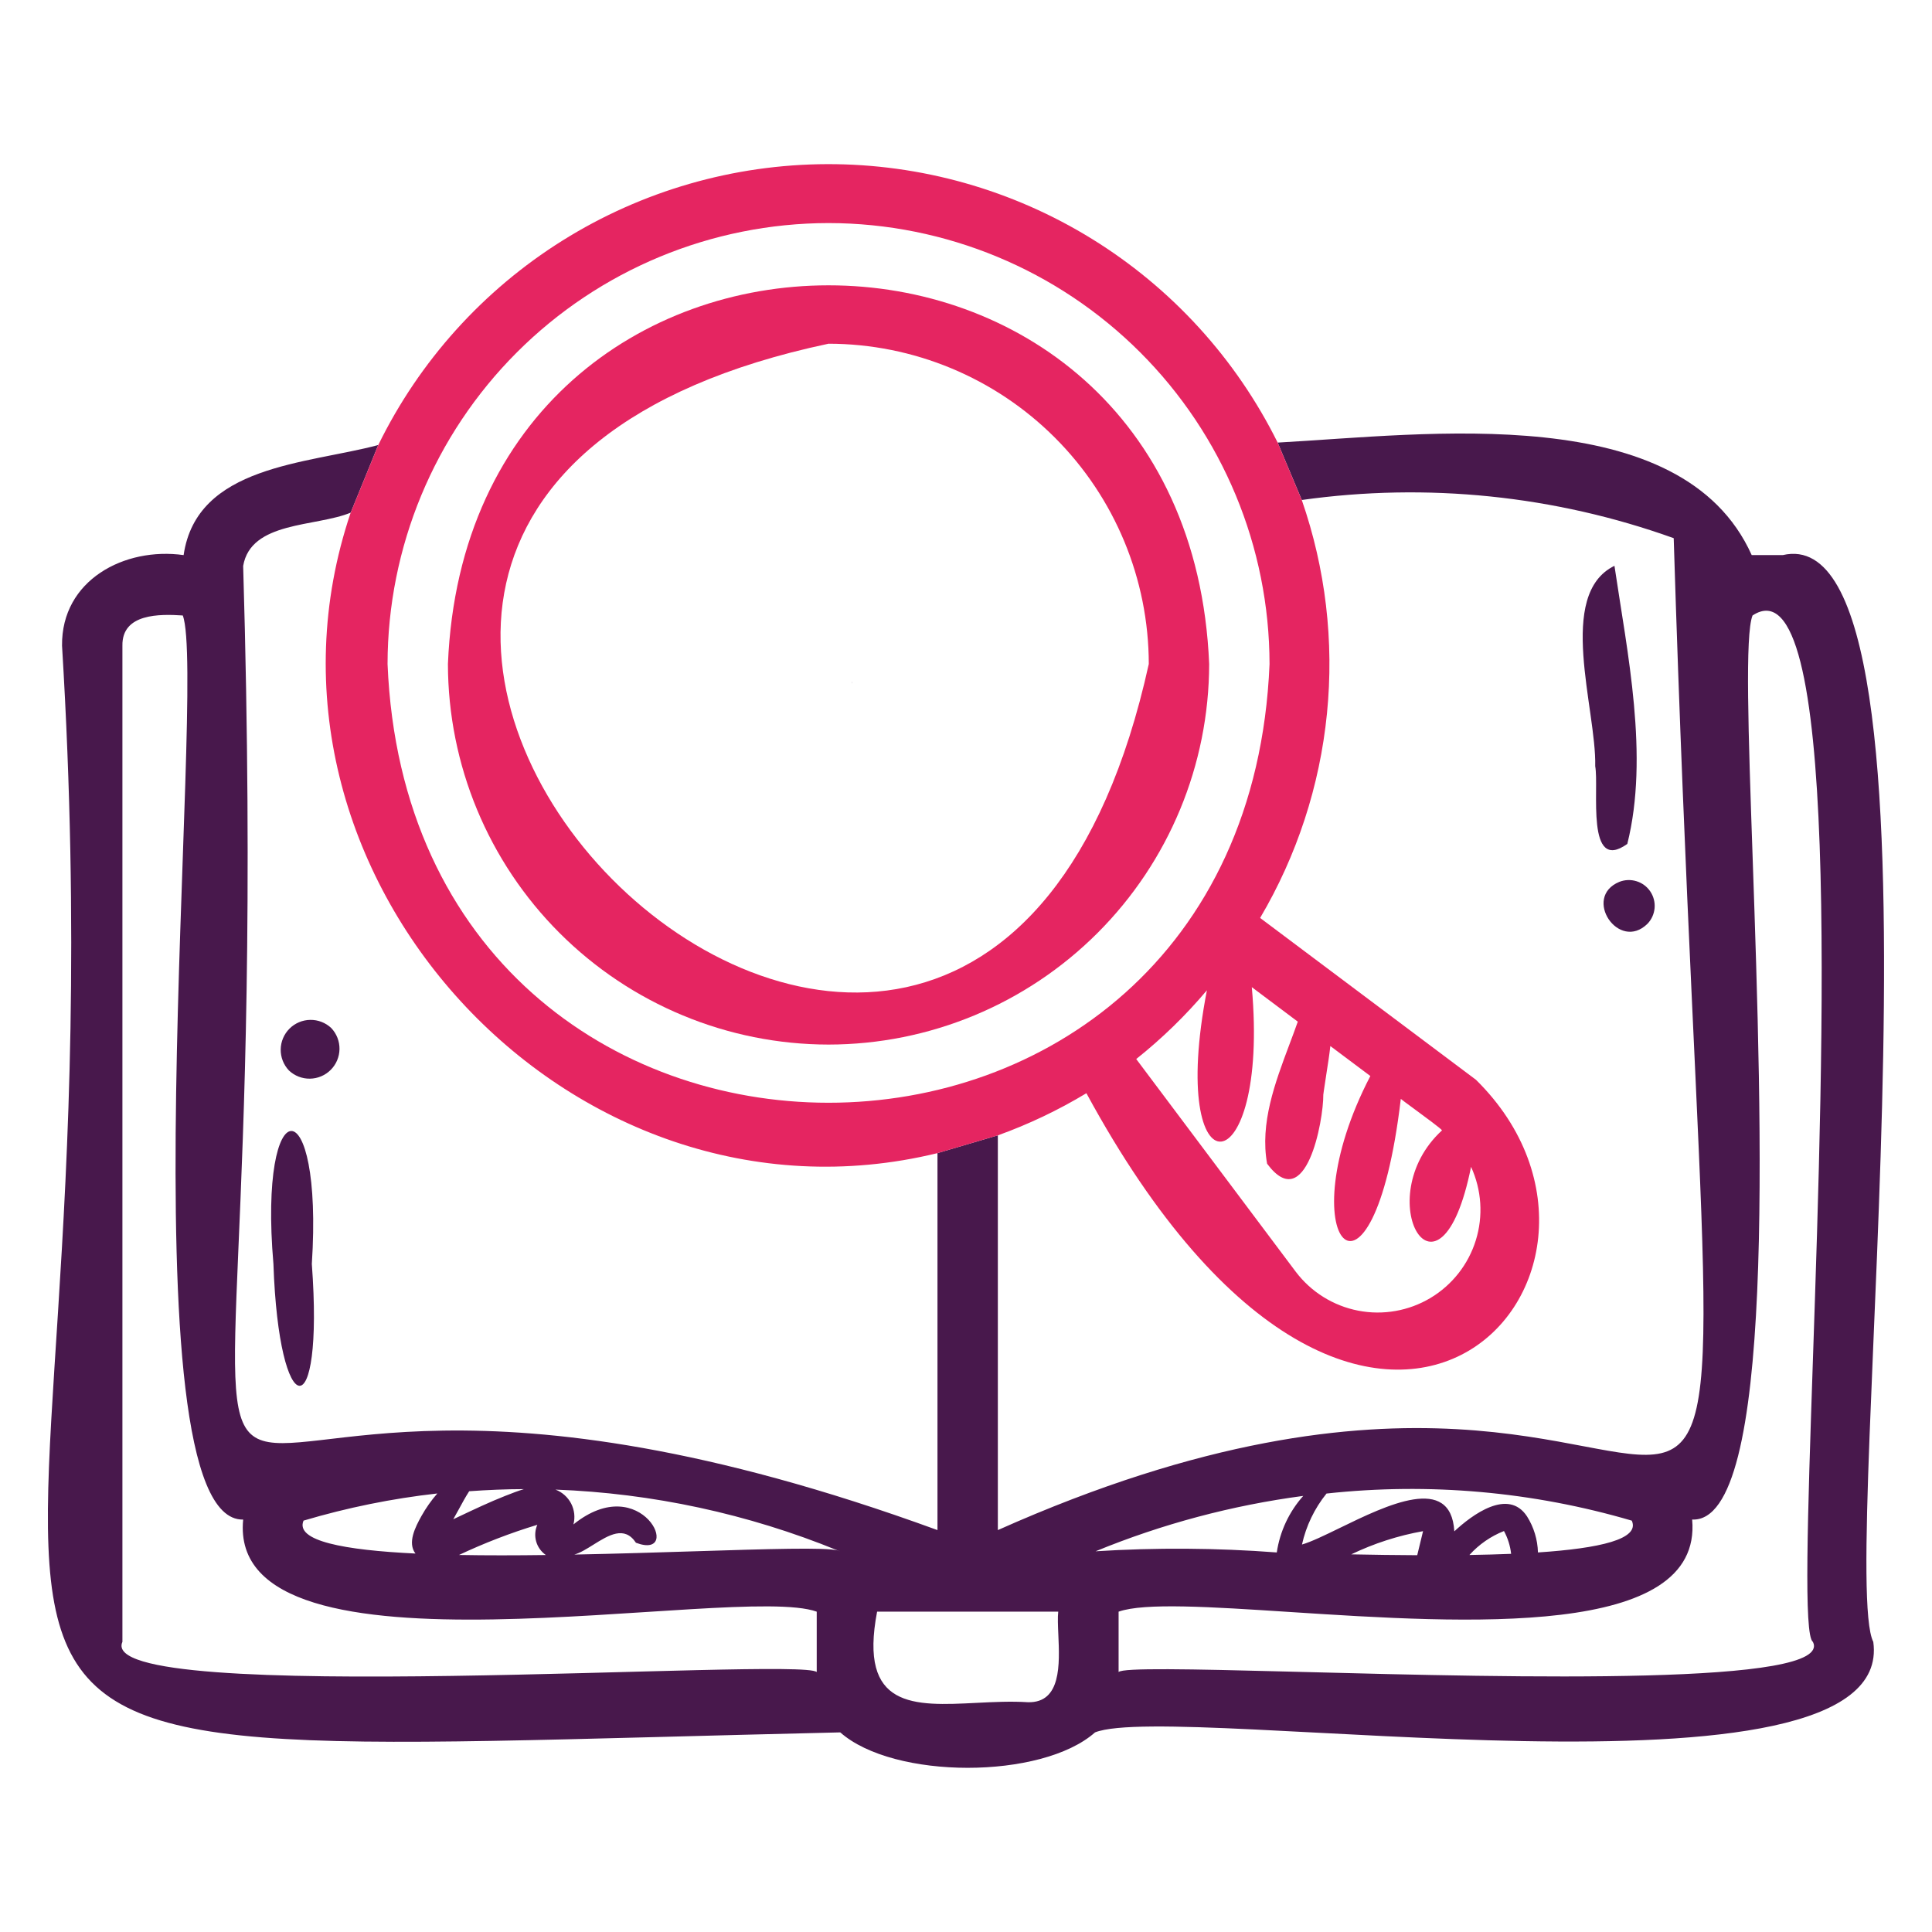
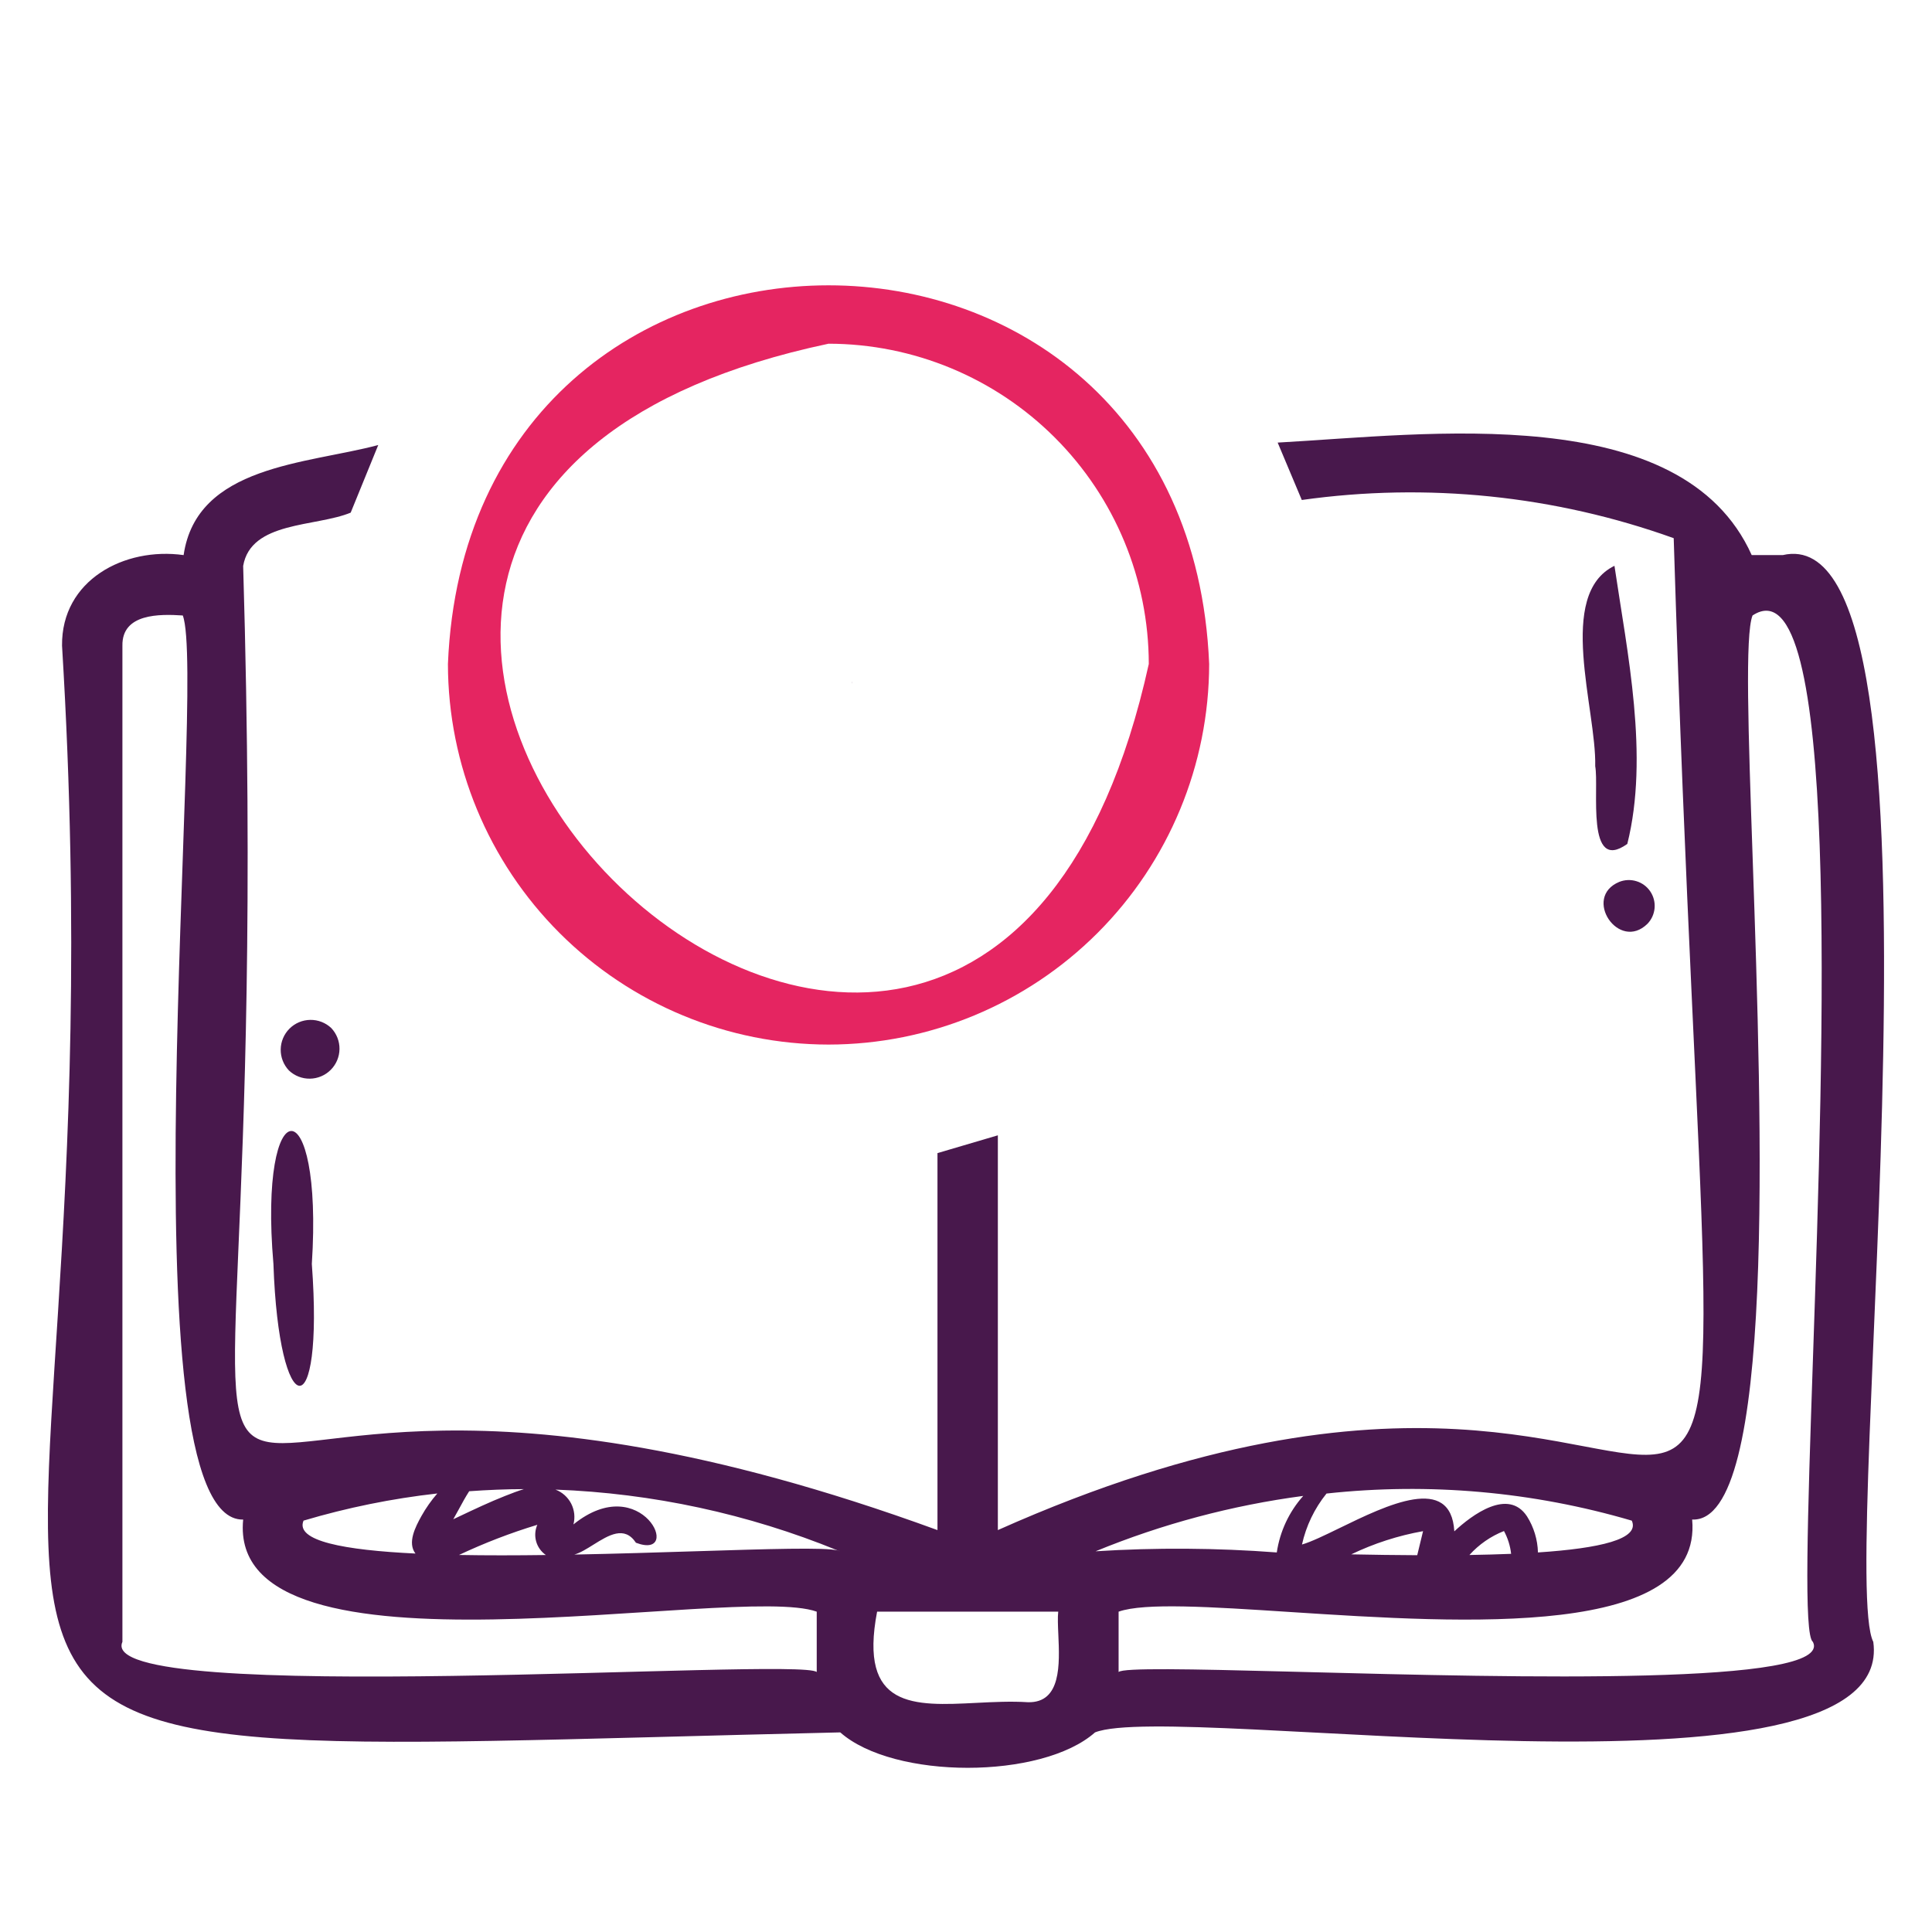
<svg xmlns="http://www.w3.org/2000/svg" width="72" height="72" viewBox="0 0 72 72" fill="none">
  <path fill-rule="evenodd" clip-rule="evenodd" d="M31.295 57.812C31.27 57.802 31.246 57.792 31.222 57.782C31.255 57.791 31.28 57.801 31.295 57.812Z" fill="#48184C" />
  <path fill-rule="evenodd" clip-rule="evenodd" d="M66.437 20.687H65.281C62.677 14.886 53.138 16.194 47.615 16.494L48.514 18.633C53.181 17.976 57.938 18.464 62.374 20.056C64.083 75.366 67.804 43.361 37.187 57.022V42.31L34.937 42.973V57.022C0.347 44.391 10.579 72.543 9.062 21.091C9.348 19.419 11.758 19.643 13.069 19.105L14.096 16.585C11.434 17.296 7.33 17.335 6.843 20.687C4.641 20.377 2.285 21.618 2.312 24.062C4.953 67.537 -9.885 65.514 31.314 64.561C33.303 66.321 38.821 66.322 40.809 64.561C43.82 63.367 70.713 67.746 69.812 61.188C68.452 58.52 73.281 19.091 66.437 20.687ZM4.562 61.187C3.462 63.64 29.802 61.743 30.437 62.312V60.062C27.419 58.971 8.431 63.067 9.062 56.63C4.491 56.727 7.722 25.331 6.812 22.937C5.952 22.881 4.542 22.856 4.562 24.062L4.562 61.187ZM17.106 57.949C18.132 57.968 19.229 57.966 20.342 57.951C20.167 57.829 20.039 57.65 19.981 57.445C19.923 57.24 19.939 57.021 20.024 56.825C19.026 57.128 18.05 57.504 17.106 57.949ZM19.526 55.495C18.843 55.496 18.164 55.526 17.485 55.574C17.345 55.792 17.223 56.016 17.101 56.242C17.032 56.367 16.964 56.493 16.892 56.618C16.956 56.588 17.021 56.558 17.085 56.527C17.663 56.253 18.241 55.979 18.836 55.744L18.858 55.736C19.066 55.654 19.294 55.564 19.526 55.495ZM15.483 57.896C15.175 57.495 15.48 56.904 15.706 56.498C15.874 56.198 16.072 55.916 16.298 55.657C14.609 55.846 12.941 56.185 11.312 56.669C10.992 57.427 12.82 57.768 15.483 57.896ZM23.7 57.494C25.491 58.172 23.922 54.751 21.37 56.811C21.439 56.55 21.408 56.273 21.285 56.033C21.161 55.794 20.953 55.608 20.7 55.513C24.313 55.648 27.874 56.416 31.222 57.782C31.255 57.791 31.28 57.801 31.295 57.812C31.27 57.802 31.246 57.792 31.222 57.782C30.764 57.659 28.631 57.726 25.919 57.811L25.919 57.811C24.519 57.855 22.964 57.904 21.405 57.934C21.628 57.87 21.869 57.719 22.114 57.566C22.682 57.212 23.271 56.845 23.7 57.494ZM39.437 60.062H32.687C31.993 63.683 34.05 63.579 36.387 63.461C36.387 63.461 36.387 63.461 36.387 63.461C37.025 63.429 37.683 63.396 38.312 63.437C39.554 63.465 39.49 62.019 39.441 60.916C39.426 60.583 39.413 60.282 39.437 60.062ZM52.816 57.958C52.888 57.659 52.961 57.361 53.033 57.062C52.106 57.227 51.206 57.518 50.357 57.926C51.18 57.943 52.006 57.954 52.816 57.958ZM56.315 57.907C56.282 57.609 56.192 57.321 56.049 57.057C55.556 57.251 55.116 57.557 54.761 57.95C55.3 57.941 55.819 57.927 56.315 57.907ZM54.198 57.069C54.858 56.454 56.209 55.446 56.908 56.512C57.162 56.915 57.302 57.379 57.315 57.855C59.618 57.702 61.125 57.36 60.812 56.67C57.123 55.587 53.257 55.244 49.435 55.66C48.988 56.214 48.675 56.865 48.521 57.56C48.869 57.459 49.365 57.218 49.921 56.947C51.692 56.084 54.074 54.923 54.198 57.069ZM47.582 57.855C47.698 57.072 48.041 56.339 48.568 55.748C45.91 56.1 43.309 56.794 40.829 57.812C43.078 57.67 45.334 57.685 47.582 57.855ZM41.687 60.062V62.312C41.84 62.147 44.411 62.203 47.879 62.292C48.11 62.298 48.345 62.304 48.584 62.31H48.584C56.524 62.516 68.377 62.823 67.562 61.187C67.214 60.963 67.365 56.508 67.561 50.705C67.969 38.654 68.575 20.789 65.312 22.937C65.028 23.647 65.155 27.304 65.316 31.965C65.663 42.03 66.172 56.776 63.062 56.629C63.46 61.073 54.611 60.498 48.068 60.074C45.124 59.882 42.646 59.722 41.687 60.062Z" fill="#48184C" />
  <path fill-rule="evenodd" clip-rule="evenodd" d="M49.316 40.795L49.316 40.792C49.307 40.862 49.31 40.84 49.316 40.795Z" fill="#E52561" />
-   <path fill-rule="evenodd" clip-rule="evenodd" d="M47.615 16.495C46.064 13.371 43.67 10.743 40.703 8.909C37.736 7.075 34.315 6.108 30.827 6.117C27.339 6.127 23.923 7.113 20.966 8.963C18.009 10.813 15.629 13.454 14.096 16.587L13.068 19.107C8.558 32.473 21.209 46.318 34.937 42.974L37.187 42.312C38.336 41.898 39.441 41.372 40.487 40.741C51.008 60.144 62.375 47.508 55.006 40.241L46.961 34.209C48.334 31.881 49.184 29.282 49.452 26.593C49.721 23.903 49.4 21.188 48.514 18.635L47.615 16.495ZM42.492 13.132C39.412 10.051 35.234 8.318 30.877 8.313C26.52 8.318 22.343 10.051 19.262 13.132C16.181 16.213 14.448 20.39 14.443 24.747C15.343 46.543 46.408 46.549 47.312 24.748C47.307 20.39 45.574 16.213 42.492 13.132ZM49.578 38.983L51.069 40.1C47.901 46.18 51.157 49.814 52.204 40.952C52.233 40.98 52.433 41.127 52.681 41.309C53.12 41.632 53.707 42.063 53.74 42.125C50.981 44.655 53.657 49.276 54.822 43.485C55.216 44.343 55.28 45.316 55.001 46.217C54.722 47.119 54.12 47.886 53.31 48.371C52.501 48.855 51.54 49.024 50.614 48.844C49.687 48.664 48.86 48.148 48.29 47.395L42.344 39.467C43.304 38.702 44.187 37.844 44.978 36.905C43.485 44.618 47.321 44.269 46.651 36.788L48.365 38.074C48.266 38.356 48.159 38.642 48.05 38.931C47.514 40.36 46.951 41.861 47.221 43.368C48.673 45.32 49.324 41.755 49.316 40.795C49.31 40.84 49.307 40.862 49.316 40.792L49.316 40.795C49.323 40.741 49.335 40.652 49.335 40.653C49.366 40.429 49.401 40.207 49.436 39.985L49.436 39.984C49.489 39.651 49.541 39.318 49.578 38.983Z" fill="#E52561" />
  <path d="M30.877 38.928C34.638 38.924 38.243 37.428 40.902 34.769C43.562 32.11 45.057 28.505 45.062 24.744C44.282 5.927 17.47 5.932 16.693 24.744C16.698 28.505 18.193 32.11 20.852 34.769C23.512 37.428 27.117 38.924 30.877 38.928ZM30.877 12.809C34.041 12.813 37.075 14.072 39.312 16.309C41.55 18.546 42.808 21.58 42.812 24.744C36.025 55.554 0.239 19.295 30.877 12.809Z" fill="#E52561" />
  <path d="M31.753 25.478C31.758 25.449 31.758 25.419 31.752 25.391C31.754 25.42 31.754 25.449 31.753 25.478Z" fill="#48184C" />
  <path d="M59.449 28.554C59.6 29.381 59.089 32.564 60.645 31.45C61.464 28.174 60.646 24.336 60.166 21.086C57.983 22.154 59.498 26.428 59.449 28.554Z" fill="#48184C" />
  <path d="M60.346 32.865C58.96 33.44 60.327 35.483 61.398 34.425C61.55 34.267 61.643 34.061 61.662 33.842C61.681 33.623 61.624 33.404 61.501 33.221C61.378 33.039 61.197 32.904 60.986 32.84C60.776 32.775 60.55 32.784 60.346 32.865Z" fill="#48184C" />
  <path d="M11.621 47.105C12.051 40.466 9.624 40.527 10.19 47.105C10.392 53.019 12.08 53.295 11.621 47.105Z" fill="#48184C" />
  <path d="M12.346 38.313C12.135 38.113 11.854 38.004 11.563 38.008C11.272 38.012 10.994 38.129 10.788 38.335C10.582 38.541 10.465 38.819 10.461 39.11C10.457 39.401 10.567 39.682 10.767 39.893C10.978 40.093 11.259 40.203 11.55 40.199C11.841 40.195 12.119 40.077 12.325 39.871C12.53 39.666 12.648 39.388 12.652 39.097C12.656 38.806 12.546 38.525 12.346 38.313Z" fill="#48184C" />
</svg>